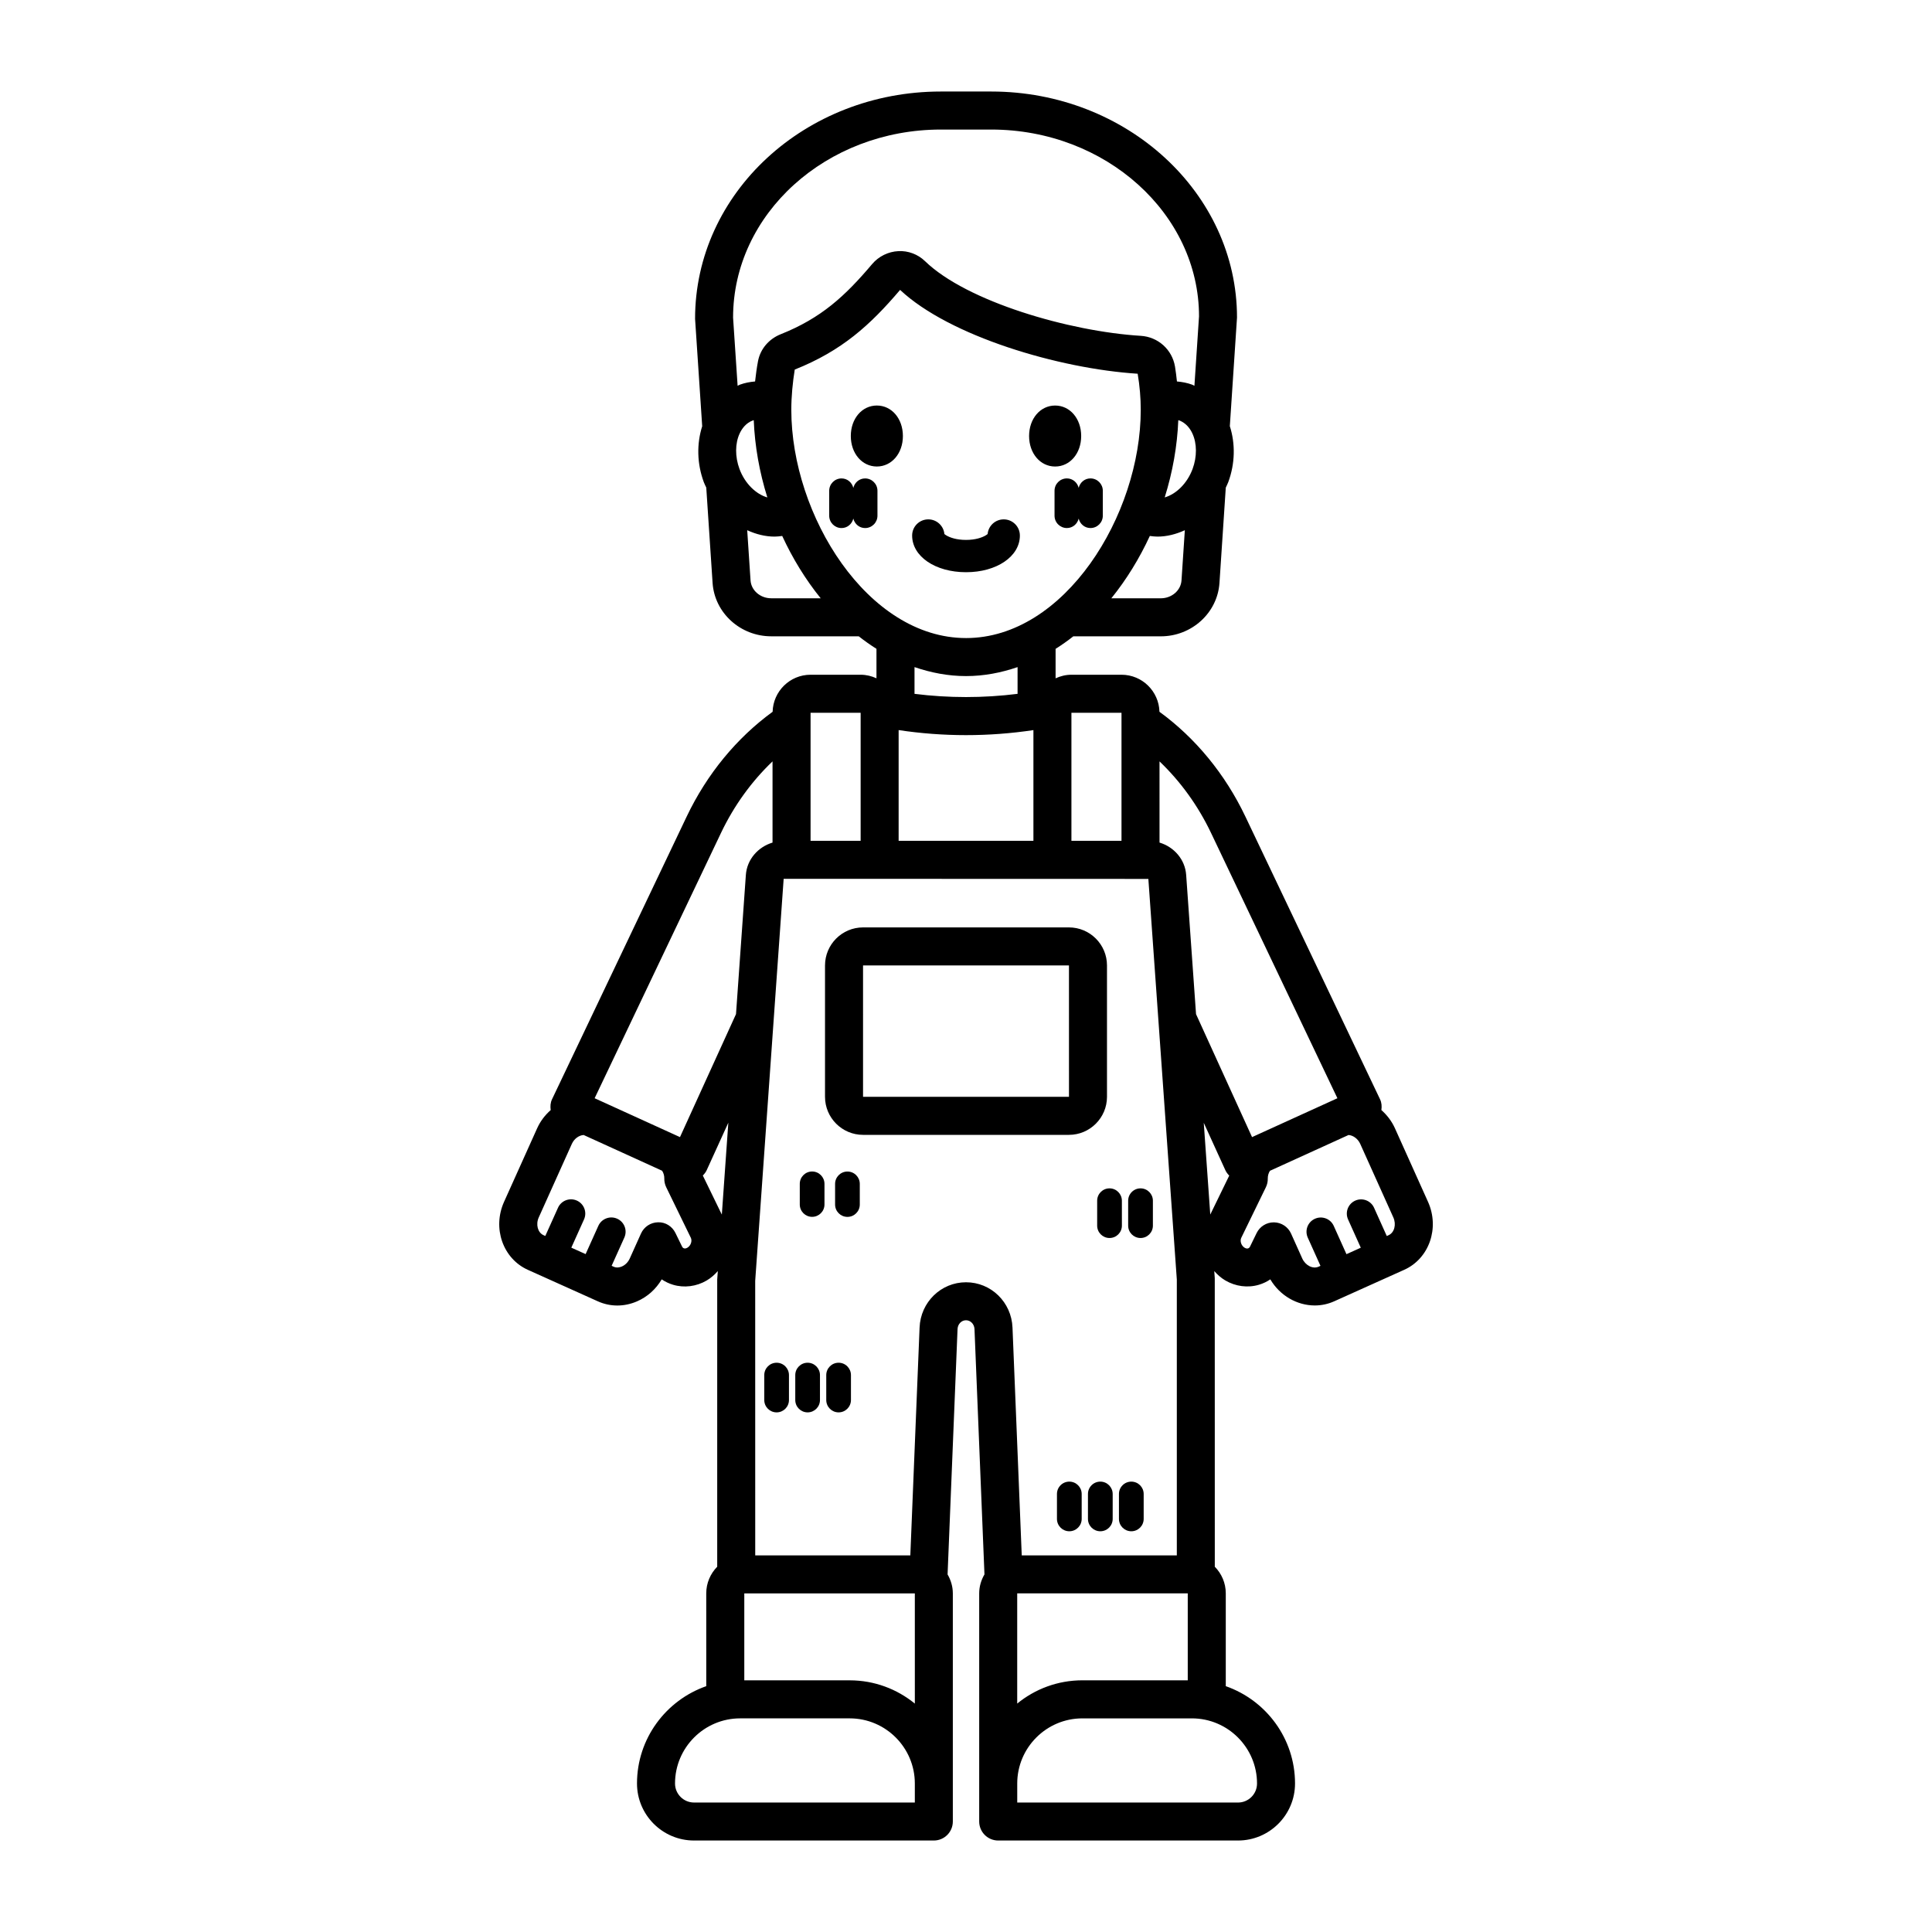
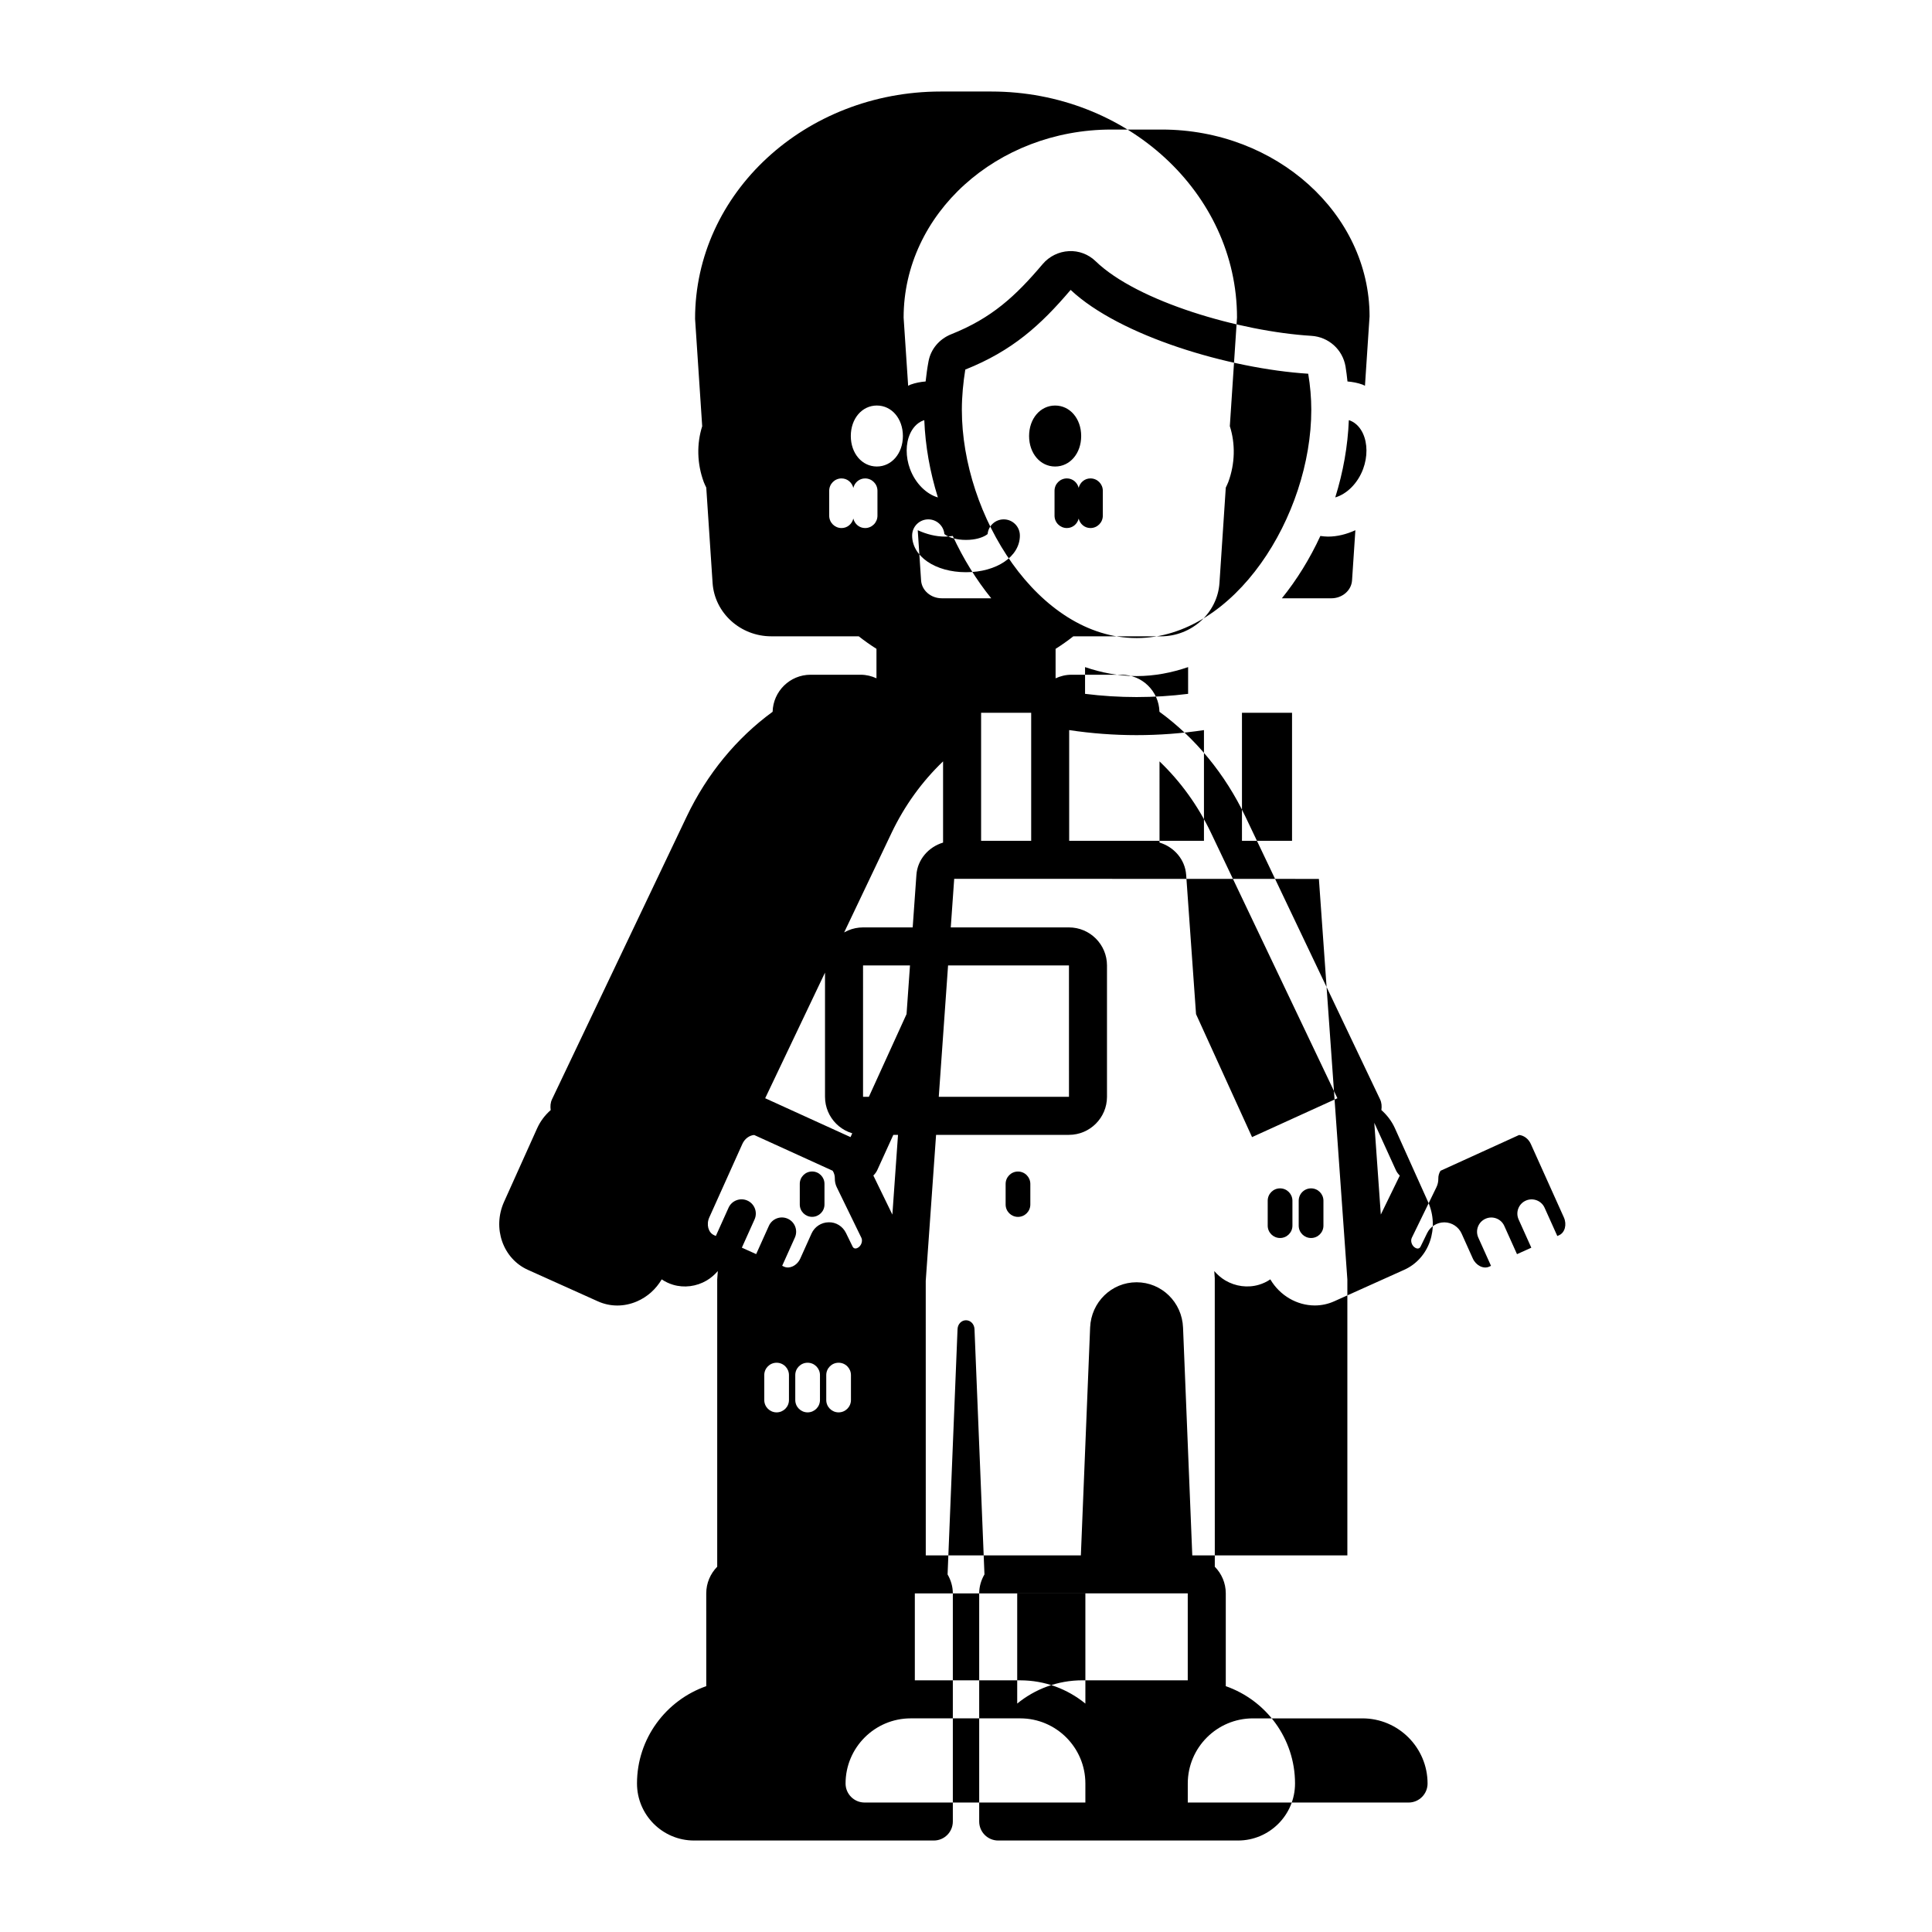
<svg xmlns="http://www.w3.org/2000/svg" fill="#000000" width="800px" height="800px" version="1.1" viewBox="144 144 512 512">
-   <path d="m429.86 273.28c0.359-1.422 1.586-2.496 3.121-2.496 1.812 0 3.277 1.465 3.277 3.273v6.606c0 1.809-1.465 3.273-3.277 3.273-1.535 0-2.762-1.074-3.121-2.496-0.359 1.422-1.586 2.496-3.121 2.496-1.812 0-3.277-1.465-3.277-3.273v-6.606c0-1.809 1.465-3.273 3.277-3.273 1.535 0.004 2.762 1.078 3.121 2.496zm-6.238-5.648c3.934 0 6.902-3.477 6.902-8.082s-2.969-8.078-6.902-8.078-6.902 3.473-6.902 8.078c0.004 4.606 2.969 8.082 6.902 8.082zm-50.359 3.156c-1.535 0-2.766 1.078-3.121 2.508-0.352-1.426-1.582-2.508-3.121-2.508-1.809 0-3.273 1.465-3.273 3.273v6.606c0 1.809 1.465 3.273 3.273 3.273 1.535 0 2.766-1.078 3.121-2.508 0.352 1.426 1.582 2.508 3.121 2.508 1.809 0 3.273-1.465 3.273-3.273v-6.606c0-1.809-1.469-3.273-3.273-3.273zm3.113-19.32c-3.934 0-6.902 3.473-6.902 8.078s2.969 8.082 6.902 8.082 6.902-3.477 6.902-8.082c-0.004-4.606-2.969-8.078-6.902-8.078zm-18.348 253.67c-1.809 0-3.273 1.465-3.273 3.277v6.602c0 1.812 1.465 3.277 3.273 3.277s3.273-1.465 3.273-3.277v-6.602c0-1.809-1.469-3.277-3.273-3.277zm8.211 0c-1.809 0-3.273 1.465-3.273 3.277v6.602c0 1.812 1.465 3.277 3.273 3.277 1.809 0 3.273-1.465 3.273-3.277v-6.602c0-1.809-1.465-3.277-3.273-3.277zm-7.016-50.68c-1.809 0-3.273 1.465-3.273 3.277v5.465c0 1.812 1.465 3.277 3.273 3.277s3.273-1.465 3.273-3.277v-5.465c0-1.812-1.469-3.277-3.273-3.277zm55.055-168.54c0-2.363-1.914-4.281-4.281-4.281-2.231 0-4.062 1.703-4.266 3.883-0.113 0.109-0.328 0.254-0.578 0.402-0.895 0.523-2.613 1.16-5.152 1.16s-4.262-0.637-5.152-1.16c-0.25-0.148-0.465-0.289-0.578-0.402-0.203-2.176-2.035-3.883-4.266-3.883-2.367 0-4.281 1.918-4.281 4.281 0 5.543 6.137 9.723 14.277 9.723 8.141 0.004 14.277-4.18 14.277-9.723zm13.008 158.83h-54.57c-5.559 0-10.078-4.523-10.078-10.078v-34.82c0-5.555 4.519-10.078 10.078-10.078h54.57c5.555 0 10.078 4.523 10.078 10.078v34.82c-0.004 5.555-4.523 10.078-10.078 10.078zm-54.57-10.078h54.574l-0.004-34.82h-54.57zm-22.906 70.469c-1.809 0-3.273 1.465-3.273 3.277v6.602c0 1.812 1.465 3.277 3.273 3.277s3.273-1.465 3.273-3.277v-6.602c0-1.809-1.465-3.277-3.273-3.277zm166.32-24.629-18.555 8.348c-1.664 0.746-3.41 1.102-5.141 1.102-4.664 0-9.227-2.566-11.789-6.918-0.906 0.621-1.914 1.102-3 1.426-2.961 0.887-6.215 0.461-8.934-1.145-1.133-0.668-2.086-1.527-2.918-2.473l0.133 1.879 0.008 76.469c1.797 1.82 2.91 4.312 2.91 7.062v24.59c10.668 3.731 18.352 13.867 18.352 25.793 0 8.336-6.781 15.113-15.113 15.113h-63.547c-2.785 0-5.039-2.254-5.039-5.039v-60.457c0-1.84 0.531-3.543 1.395-5.027l-2.641-65.016c-0.055-1.312-1.043-2.336-2.25-2.336-1.207 0-2.188 1.023-2.242 2.332l-2.641 65.027c0.859 1.484 1.391 3.184 1.391 5.019v60.457c0 2.785-2.254 5.039-5.039 5.039h-63.547c-8.336 0-15.113-6.781-15.113-15.113 0-11.922 7.688-22.062 18.355-25.793l-0.004-24.59c0-2.75 1.113-5.242 2.906-7.062v-76.113l0.16-2.238c-0.836 0.949-1.793 1.812-2.93 2.484-2.731 1.617-5.992 2.027-8.941 1.141-1.082-0.324-2.09-0.809-2.996-1.426-1.539 2.617-3.836 4.668-6.598 5.852-1.68 0.719-3.43 1.078-5.164 1.078-1.766 0-3.516-0.367-5.164-1.113l-18.555-8.348c-6.602-2.973-9.434-11.051-6.301-18.016l8.766-19.484c0.867-1.926 2.121-3.531 3.594-4.832-0.133-0.965-0.082-1.949 0.344-2.844l35.684-74.918c5.406-11.352 13.301-20.879 22.785-27.793 0.141-5.434 4.582-9.816 10.051-9.816h13.27c1.504 0 2.918 0.352 4.199 0.945v-7.809c-1.609-1.02-3.176-2.121-4.695-3.32h-23.191c-8.188 0-15.016-6.211-15.543-14.145l-1.676-25.266c-0.215-0.484-0.469-0.941-0.652-1.445-1.832-4.945-1.898-10.191-0.426-14.816l-1.887-28.465c-0.012-33.367 29.211-60.238 65.125-60.238h13.352c35.918 0 65.141 26.871 65.141 59.902l-1.902 28.777c1.48 4.629 1.418 9.887-0.418 14.84-0.188 0.508-0.441 0.965-0.656 1.453l-1.672 25.262c-0.531 7.934-7.356 14.145-15.543 14.145h-23.191c-1.516 1.199-3.082 2.301-4.695 3.32v7.809c1.281-0.594 2.699-0.949 4.203-0.949h13.27c5.465 0 9.91 4.383 10.051 9.816 9.488 6.914 17.383 16.441 22.785 27.793l35.68 74.914c0.43 0.895 0.48 1.875 0.348 2.84 1.469 1.305 2.727 2.906 3.594 4.832l8.766 19.488c3.129 6.965 0.297 15.043-6.305 18.016zm-64.844-113.22c3.859 1.16 6.777 4.488 7.059 8.566l2.617 36.898 14.844 32.59 22.621-10.301-33.48-70.289c-3.484-7.316-8.16-13.719-13.664-18.98zm-37.715 198.97v29.203c4.711-3.848 10.723-6.164 17.266-6.164h27.93v-23.039zm14.367-199.44h13.27v-33.93h-13.27zm30.055-82.309c-2.324 1.066-4.781 1.695-7.254 1.695-0.676 0-1.352-0.086-2.023-0.172-2.758 5.973-6.191 11.559-10.199 16.52h13.109c2.898 0 5.309-2.082 5.484-4.734zm2.008-25.625c-0.555-1.203-1.625-2.789-3.547-3.488-0.062-0.023-0.133-0.012-0.195-0.035-0.27 6.824-1.5 13.746-3.598 20.457 3.008-0.867 5.949-3.672 7.387-7.547 1.195-3.231 1.176-6.738-0.047-9.387zm-121.73-30.73 1.203 18.082c0.215-0.09 0.41-0.227 0.629-0.309 1.312-0.477 2.652-0.723 4-0.836 0.203-1.785 0.434-3.578 0.777-5.379 0.609-3.207 2.852-5.871 6-7.133 10.742-4.281 17.023-10.062 24.246-18.602 1.73-2.043 4.262-3.293 6.938-3.426 2.582-0.152 5.195 0.832 7.059 2.641 11.07 10.742 38.309 18.645 57.199 19.805 4.57 0.281 8.297 3.625 9.062 8.129 0.227 1.324 0.363 2.644 0.516 3.965 1.352 0.113 2.695 0.359 4.012 0.84 0.219 0.078 0.406 0.215 0.621 0.301l1.219-18.41c-0.008-27.141-24.707-49.492-55.066-49.492h-13.352c-30.363 0-55.062 22.352-55.062 49.824zm1.695 40.117c1.438 3.879 4.375 6.688 7.387 7.551-2.098-6.711-3.332-13.633-3.602-20.461-0.062 0.02-0.133 0.012-0.195 0.035-1.922 0.699-2.988 2.281-3.547 3.488-1.223 2.644-1.238 6.152-0.043 9.387zm21.527 34.281c-4.012-4.961-7.441-10.547-10.199-16.52-0.672 0.086-1.344 0.172-2.019 0.172-2.477 0-4.93-0.629-7.258-1.695l0.883 13.305c0.176 2.656 2.586 4.734 5.484 4.734zm38.516 10.539c26.074 0 46.301-32.52 46.301-60.5 0-3.113-0.277-6.324-0.816-9.551-20.895-1.332-49.902-9.957-62.961-22.215-7.938 9.336-15.43 16.137-27.918 21.113-0.547 3.398-0.91 7.094-0.91 10.652 0 27.98 20.227 60.5 46.305 60.5zm-17.863 24.387v29.336h35.719v-29.332c-11.879 1.781-23.895 1.777-35.719-0.004zm31.52-9.605v-7.086c-4.352 1.488-8.902 2.379-13.656 2.379-4.758 0-9.309-0.895-13.656-2.379v7.086c9.07 1.137 18.238 1.137 27.312 0zm-54.859 38.945h13.27v-33.93h-13.27zm-57.223 68.223 22.617 10.301 14.848-32.598 2.613-36.887c0.285-4.074 3.203-7.402 7.066-8.566v-21.52c-5.504 5.262-10.18 11.664-13.664 18.98zm25.488 36.973-6.519-13.391c-0.348-0.719-0.523-1.516-0.508-2.312 0.016-0.672-0.168-1.43-0.578-2.055l-20.797-9.473c-1.234 0.082-2.504 0.969-3.129 2.359l-8.766 19.484c-0.84 1.863-0.27 4.016 1.246 4.695l0.488 0.219 3.367-7.481c0.855-1.91 3.102-2.746 4.996-1.895 1.902 0.855 2.754 3.09 1.898 4.992l-3.367 7.484 3.793 1.707 3.367-7.484c0.855-1.902 3.102-2.75 4.996-1.895 1.902 0.855 2.754 3.09 1.898 4.992l-3.367 7.484 0.477 0.223c0.859 0.398 1.691 0.195 2.231-0.039 0.914-0.391 1.66-1.152 2.106-2.141l2.969-6.598c0.805-1.785 2.562-2.941 4.519-2.973 1.957-0.07 3.75 1.074 4.606 2.832l1.742 3.578c0.129 0.266 0.301 0.422 0.523 0.492 0.266 0.09 0.59 0.02 0.91-0.172 0.891-0.52 1.316-1.777 0.898-2.637zm8.219-6.137 1.723-24.355-5.731 12.578c-0.254 0.555-0.625 1.016-1.031 1.426zm51.148 150.77c0-9.52-7.742-17.266-17.262-17.266h-29.023c-9.52 0-17.266 7.742-17.266 17.266 0 2.781 2.262 5.039 5.039 5.039h58.512zm0-50.383h-45.195v23.039h27.934c6.543 0 12.551 2.316 17.262 6.164zm25.883-70.449 2.449 60.375h41.098v-73.102l-7.543-106.17-96.648-0.027-7.543 106.55 0.008 72.75h41.102l2.453-60.379c0.27-6.727 5.676-12 12.309-12 6.633 0 12.047 5.273 12.316 12.004zm47.543 103.57h-29.023c-9.52 0-17.266 7.742-17.266 17.266v5.039h58.508c2.781 0 5.039-2.258 5.039-5.039 0-9.52-7.742-17.266-17.258-17.266zm9.895-143.84c-0.41-0.414-0.773-0.875-1.031-1.438l-5.723-12.559 1.727 24.32zm43.488 11.086-8.766-19.477c-0.621-1.383-1.879-2.277-3.106-2.371l-20.824 9.484c-0.41 0.625-0.59 1.379-0.578 2.051 0.016 0.801-0.156 1.598-0.508 2.316l-6.519 13.391c-0.418 0.859 0.004 2.117 0.891 2.637 0.324 0.191 0.656 0.262 0.91 0.172 0.227-0.07 0.398-0.227 0.527-0.492l1.742-3.578c0.848-1.738 2.609-2.832 4.531-2.832h0.078c1.953 0.031 3.715 1.191 4.516 2.973l2.965 6.598c0.84 1.859 2.812 2.863 4.34 2.176l0.488-0.219-3.367-7.484c-0.855-1.902-0.012-4.137 1.895-4.992 1.891-0.852 4.137-0.02 4.992 1.895l3.367 7.484 3.797-1.711-3.367-7.484c-0.855-1.902-0.012-4.137 1.895-4.992 1.891-0.848 4.137-0.016 4.992 1.895l3.367 7.484 0.492-0.223c1.516-0.68 2.086-2.832 1.25-4.699zm-144.67-12.164c-1.809 0-3.273 1.465-3.273 3.277v5.465c0 1.812 1.465 3.277 3.273 3.277 1.809 0 3.273-1.465 3.273-3.277v-5.465c0-1.812-1.465-3.277-3.273-3.277zm58.801 82.176c-1.812 0-3.277 1.465-3.277 3.277v6.602c0 1.812 1.465 3.277 3.277 3.277s3.277-1.465 3.277-3.277v-6.602c0-1.812-1.465-3.277-3.277-3.277zm8.215 0c-1.812 0-3.277 1.465-3.277 3.277v6.602c0 1.812 1.465 3.277 3.277 3.277s3.277-1.465 3.277-3.277v-6.602c-0.004-1.812-1.469-3.277-3.277-3.277zm10.656-64.562c1.812 0 3.277-1.465 3.277-3.277v-6.602c0-1.812-1.465-3.277-3.277-3.277s-3.277 1.465-3.277 3.277v6.602c0 1.812 1.465 3.277 3.277 3.277zm-5.719 74.441c0 1.812 1.465 3.277 3.277 3.277s3.277-1.465 3.277-3.277v-6.602c0-1.812-1.465-3.277-3.277-3.277s-3.277 1.465-3.277 3.277zm-5.773-84.32v6.602c0 1.812 1.465 3.277 3.277 3.277s3.277-1.465 3.277-3.277l-0.004-6.602c0-1.812-1.465-3.277-3.277-3.277-1.809 0-3.273 1.465-3.273 3.277z" />
+   <path d="m429.86 273.28c0.359-1.422 1.586-2.496 3.121-2.496 1.812 0 3.277 1.465 3.277 3.273v6.606c0 1.809-1.465 3.273-3.277 3.273-1.535 0-2.762-1.074-3.121-2.496-0.359 1.422-1.586 2.496-3.121 2.496-1.812 0-3.277-1.465-3.277-3.273v-6.606c0-1.809 1.465-3.273 3.277-3.273 1.535 0.004 2.762 1.078 3.121 2.496zm-6.238-5.648c3.934 0 6.902-3.477 6.902-8.082s-2.969-8.078-6.902-8.078-6.902 3.473-6.902 8.078c0.004 4.606 2.969 8.082 6.902 8.082zm-50.359 3.156c-1.535 0-2.766 1.078-3.121 2.508-0.352-1.426-1.582-2.508-3.121-2.508-1.809 0-3.273 1.465-3.273 3.273v6.606c0 1.809 1.465 3.273 3.273 3.273 1.535 0 2.766-1.078 3.121-2.508 0.352 1.426 1.582 2.508 3.121 2.508 1.809 0 3.273-1.465 3.273-3.273v-6.606c0-1.809-1.469-3.273-3.273-3.273zm3.113-19.32c-3.934 0-6.902 3.473-6.902 8.078s2.969 8.082 6.902 8.082 6.902-3.477 6.902-8.082c-0.004-4.606-2.969-8.078-6.902-8.078zm-18.348 253.67c-1.809 0-3.273 1.465-3.273 3.277v6.602c0 1.812 1.465 3.277 3.273 3.277s3.273-1.465 3.273-3.277v-6.602c0-1.809-1.469-3.277-3.273-3.277zm8.211 0c-1.809 0-3.273 1.465-3.273 3.277v6.602c0 1.812 1.465 3.277 3.273 3.277 1.809 0 3.273-1.465 3.273-3.277v-6.602c0-1.809-1.465-3.277-3.273-3.277zm-7.016-50.68c-1.809 0-3.273 1.465-3.273 3.277v5.465c0 1.812 1.465 3.277 3.273 3.277s3.273-1.465 3.273-3.277v-5.465c0-1.812-1.469-3.277-3.273-3.277zm55.055-168.54c0-2.363-1.914-4.281-4.281-4.281-2.231 0-4.062 1.703-4.266 3.883-0.113 0.109-0.328 0.254-0.578 0.402-0.895 0.523-2.613 1.16-5.152 1.16s-4.262-0.637-5.152-1.16c-0.25-0.148-0.465-0.289-0.578-0.402-0.203-2.176-2.035-3.883-4.266-3.883-2.367 0-4.281 1.918-4.281 4.281 0 5.543 6.137 9.723 14.277 9.723 8.141 0.004 14.277-4.18 14.277-9.723zm13.008 158.83h-54.57c-5.559 0-10.078-4.523-10.078-10.078v-34.82c0-5.555 4.519-10.078 10.078-10.078h54.57c5.555 0 10.078 4.523 10.078 10.078v34.82c-0.004 5.555-4.523 10.078-10.078 10.078zm-54.57-10.078h54.574l-0.004-34.82h-54.57zm-22.906 70.469c-1.809 0-3.273 1.465-3.273 3.277v6.602c0 1.812 1.465 3.277 3.273 3.277s3.273-1.465 3.273-3.277v-6.602c0-1.809-1.465-3.277-3.273-3.277zm166.32-24.629-18.555 8.348c-1.664 0.746-3.41 1.102-5.141 1.102-4.664 0-9.227-2.566-11.789-6.918-0.906 0.621-1.914 1.102-3 1.426-2.961 0.887-6.215 0.461-8.934-1.145-1.133-0.668-2.086-1.527-2.918-2.473l0.133 1.879 0.008 76.469c1.797 1.82 2.91 4.312 2.91 7.062v24.59c10.668 3.731 18.352 13.867 18.352 25.793 0 8.336-6.781 15.113-15.113 15.113h-63.547c-2.785 0-5.039-2.254-5.039-5.039v-60.457c0-1.84 0.531-3.543 1.395-5.027l-2.641-65.016c-0.055-1.312-1.043-2.336-2.25-2.336-1.207 0-2.188 1.023-2.242 2.332l-2.641 65.027c0.859 1.484 1.391 3.184 1.391 5.019v60.457c0 2.785-2.254 5.039-5.039 5.039h-63.547c-8.336 0-15.113-6.781-15.113-15.113 0-11.922 7.688-22.062 18.355-25.793l-0.004-24.59c0-2.75 1.113-5.242 2.906-7.062v-76.113l0.16-2.238c-0.836 0.949-1.793 1.812-2.93 2.484-2.731 1.617-5.992 2.027-8.941 1.141-1.082-0.324-2.09-0.809-2.996-1.426-1.539 2.617-3.836 4.668-6.598 5.852-1.68 0.719-3.43 1.078-5.164 1.078-1.766 0-3.516-0.367-5.164-1.113l-18.555-8.348c-6.602-2.973-9.434-11.051-6.301-18.016l8.766-19.484c0.867-1.926 2.121-3.531 3.594-4.832-0.133-0.965-0.082-1.949 0.344-2.844l35.684-74.918c5.406-11.352 13.301-20.879 22.785-27.793 0.141-5.434 4.582-9.816 10.051-9.816h13.27c1.504 0 2.918 0.352 4.199 0.945v-7.809c-1.609-1.02-3.176-2.121-4.695-3.32h-23.191c-8.188 0-15.016-6.211-15.543-14.145l-1.676-25.266c-0.215-0.484-0.469-0.941-0.652-1.445-1.832-4.945-1.898-10.191-0.426-14.816l-1.887-28.465c-0.012-33.367 29.211-60.238 65.125-60.238h13.352c35.918 0 65.141 26.871 65.141 59.902l-1.902 28.777c1.48 4.629 1.418 9.887-0.418 14.84-0.188 0.508-0.441 0.965-0.656 1.453l-1.672 25.262c-0.531 7.934-7.356 14.145-15.543 14.145h-23.191c-1.516 1.199-3.082 2.301-4.695 3.32v7.809c1.281-0.594 2.699-0.949 4.203-0.949h13.27c5.465 0 9.91 4.383 10.051 9.816 9.488 6.914 17.383 16.441 22.785 27.793l35.68 74.914c0.43 0.895 0.48 1.875 0.348 2.84 1.469 1.305 2.727 2.906 3.594 4.832l8.766 19.488c3.129 6.965 0.297 15.043-6.305 18.016zm-64.844-113.22c3.859 1.16 6.777 4.488 7.059 8.566l2.617 36.898 14.844 32.59 22.621-10.301-33.48-70.289c-3.484-7.316-8.16-13.719-13.664-18.98zm-37.715 198.97v29.203c4.711-3.848 10.723-6.164 17.266-6.164h27.93v-23.039m14.367-199.44h13.27v-33.93h-13.27zm30.055-82.309c-2.324 1.066-4.781 1.695-7.254 1.695-0.676 0-1.352-0.086-2.023-0.172-2.758 5.973-6.191 11.559-10.199 16.52h13.109c2.898 0 5.309-2.082 5.484-4.734zm2.008-25.625c-0.555-1.203-1.625-2.789-3.547-3.488-0.062-0.023-0.133-0.012-0.195-0.035-0.27 6.824-1.5 13.746-3.598 20.457 3.008-0.867 5.949-3.672 7.387-7.547 1.195-3.231 1.176-6.738-0.047-9.387zm-121.73-30.73 1.203 18.082c0.215-0.09 0.41-0.227 0.629-0.309 1.312-0.477 2.652-0.723 4-0.836 0.203-1.785 0.434-3.578 0.777-5.379 0.609-3.207 2.852-5.871 6-7.133 10.742-4.281 17.023-10.062 24.246-18.602 1.73-2.043 4.262-3.293 6.938-3.426 2.582-0.152 5.195 0.832 7.059 2.641 11.07 10.742 38.309 18.645 57.199 19.805 4.57 0.281 8.297 3.625 9.062 8.129 0.227 1.324 0.363 2.644 0.516 3.965 1.352 0.113 2.695 0.359 4.012 0.84 0.219 0.078 0.406 0.215 0.621 0.301l1.219-18.41c-0.008-27.141-24.707-49.492-55.066-49.492h-13.352c-30.363 0-55.062 22.352-55.062 49.824zm1.695 40.117c1.438 3.879 4.375 6.688 7.387 7.551-2.098-6.711-3.332-13.633-3.602-20.461-0.062 0.02-0.133 0.012-0.195 0.035-1.922 0.699-2.988 2.281-3.547 3.488-1.223 2.644-1.238 6.152-0.043 9.387zm21.527 34.281c-4.012-4.961-7.441-10.547-10.199-16.52-0.672 0.086-1.344 0.172-2.019 0.172-2.477 0-4.93-0.629-7.258-1.695l0.883 13.305c0.176 2.656 2.586 4.734 5.484 4.734zm38.516 10.539c26.074 0 46.301-32.52 46.301-60.5 0-3.113-0.277-6.324-0.816-9.551-20.895-1.332-49.902-9.957-62.961-22.215-7.938 9.336-15.43 16.137-27.918 21.113-0.547 3.398-0.91 7.094-0.91 10.652 0 27.98 20.227 60.5 46.305 60.5zm-17.863 24.387v29.336h35.719v-29.332c-11.879 1.781-23.895 1.777-35.719-0.004zm31.52-9.605v-7.086c-4.352 1.488-8.902 2.379-13.656 2.379-4.758 0-9.309-0.895-13.656-2.379v7.086c9.07 1.137 18.238 1.137 27.312 0zm-54.859 38.945h13.27v-33.93h-13.27zm-57.223 68.223 22.617 10.301 14.848-32.598 2.613-36.887c0.285-4.074 3.203-7.402 7.066-8.566v-21.52c-5.504 5.262-10.18 11.664-13.664 18.98zm25.488 36.973-6.519-13.391c-0.348-0.719-0.523-1.516-0.508-2.312 0.016-0.672-0.168-1.43-0.578-2.055l-20.797-9.473c-1.234 0.082-2.504 0.969-3.129 2.359l-8.766 19.484c-0.84 1.863-0.27 4.016 1.246 4.695l0.488 0.219 3.367-7.481c0.855-1.91 3.102-2.746 4.996-1.895 1.902 0.855 2.754 3.09 1.898 4.992l-3.367 7.484 3.793 1.707 3.367-7.484c0.855-1.902 3.102-2.75 4.996-1.895 1.902 0.855 2.754 3.09 1.898 4.992l-3.367 7.484 0.477 0.223c0.859 0.398 1.691 0.195 2.231-0.039 0.914-0.391 1.66-1.152 2.106-2.141l2.969-6.598c0.805-1.785 2.562-2.941 4.519-2.973 1.957-0.07 3.75 1.074 4.606 2.832l1.742 3.578c0.129 0.266 0.301 0.422 0.523 0.492 0.266 0.09 0.59 0.02 0.91-0.172 0.891-0.52 1.316-1.777 0.898-2.637zm8.219-6.137 1.723-24.355-5.731 12.578c-0.254 0.555-0.625 1.016-1.031 1.426zm51.148 150.77c0-9.52-7.742-17.266-17.262-17.266h-29.023c-9.52 0-17.266 7.742-17.266 17.266 0 2.781 2.262 5.039 5.039 5.039h58.512zm0-50.383h-45.195v23.039h27.934c6.543 0 12.551 2.316 17.262 6.164zm25.883-70.449 2.449 60.375h41.098v-73.102l-7.543-106.17-96.648-0.027-7.543 106.55 0.008 72.75h41.102l2.453-60.379c0.27-6.727 5.676-12 12.309-12 6.633 0 12.047 5.273 12.316 12.004zm47.543 103.57h-29.023c-9.52 0-17.266 7.742-17.266 17.266v5.039h58.508c2.781 0 5.039-2.258 5.039-5.039 0-9.52-7.742-17.266-17.258-17.266zm9.895-143.84c-0.41-0.414-0.773-0.875-1.031-1.438l-5.723-12.559 1.727 24.32zm43.488 11.086-8.766-19.477c-0.621-1.383-1.879-2.277-3.106-2.371l-20.824 9.484c-0.41 0.625-0.59 1.379-0.578 2.051 0.016 0.801-0.156 1.598-0.508 2.316l-6.519 13.391c-0.418 0.859 0.004 2.117 0.891 2.637 0.324 0.191 0.656 0.262 0.91 0.172 0.227-0.07 0.398-0.227 0.527-0.492l1.742-3.578c0.848-1.738 2.609-2.832 4.531-2.832h0.078c1.953 0.031 3.715 1.191 4.516 2.973l2.965 6.598c0.84 1.859 2.812 2.863 4.34 2.176l0.488-0.219-3.367-7.484c-0.855-1.902-0.012-4.137 1.895-4.992 1.891-0.852 4.137-0.02 4.992 1.895l3.367 7.484 3.797-1.711-3.367-7.484c-0.855-1.902-0.012-4.137 1.895-4.992 1.891-0.848 4.137-0.016 4.992 1.895l3.367 7.484 0.492-0.223c1.516-0.68 2.086-2.832 1.25-4.699zm-144.67-12.164c-1.809 0-3.273 1.465-3.273 3.277v5.465c0 1.812 1.465 3.277 3.273 3.277 1.809 0 3.273-1.465 3.273-3.277v-5.465c0-1.812-1.465-3.277-3.273-3.277zm58.801 82.176c-1.812 0-3.277 1.465-3.277 3.277v6.602c0 1.812 1.465 3.277 3.277 3.277s3.277-1.465 3.277-3.277v-6.602c0-1.812-1.465-3.277-3.277-3.277zm8.215 0c-1.812 0-3.277 1.465-3.277 3.277v6.602c0 1.812 1.465 3.277 3.277 3.277s3.277-1.465 3.277-3.277v-6.602c-0.004-1.812-1.469-3.277-3.277-3.277zm10.656-64.562c1.812 0 3.277-1.465 3.277-3.277v-6.602c0-1.812-1.465-3.277-3.277-3.277s-3.277 1.465-3.277 3.277v6.602c0 1.812 1.465 3.277 3.277 3.277zm-5.719 74.441c0 1.812 1.465 3.277 3.277 3.277s3.277-1.465 3.277-3.277v-6.602c0-1.812-1.465-3.277-3.277-3.277s-3.277 1.465-3.277 3.277zm-5.773-84.32v6.602c0 1.812 1.465 3.277 3.277 3.277s3.277-1.465 3.277-3.277l-0.004-6.602c0-1.812-1.465-3.277-3.277-3.277-1.809 0-3.273 1.465-3.273 3.277z" />
</svg>